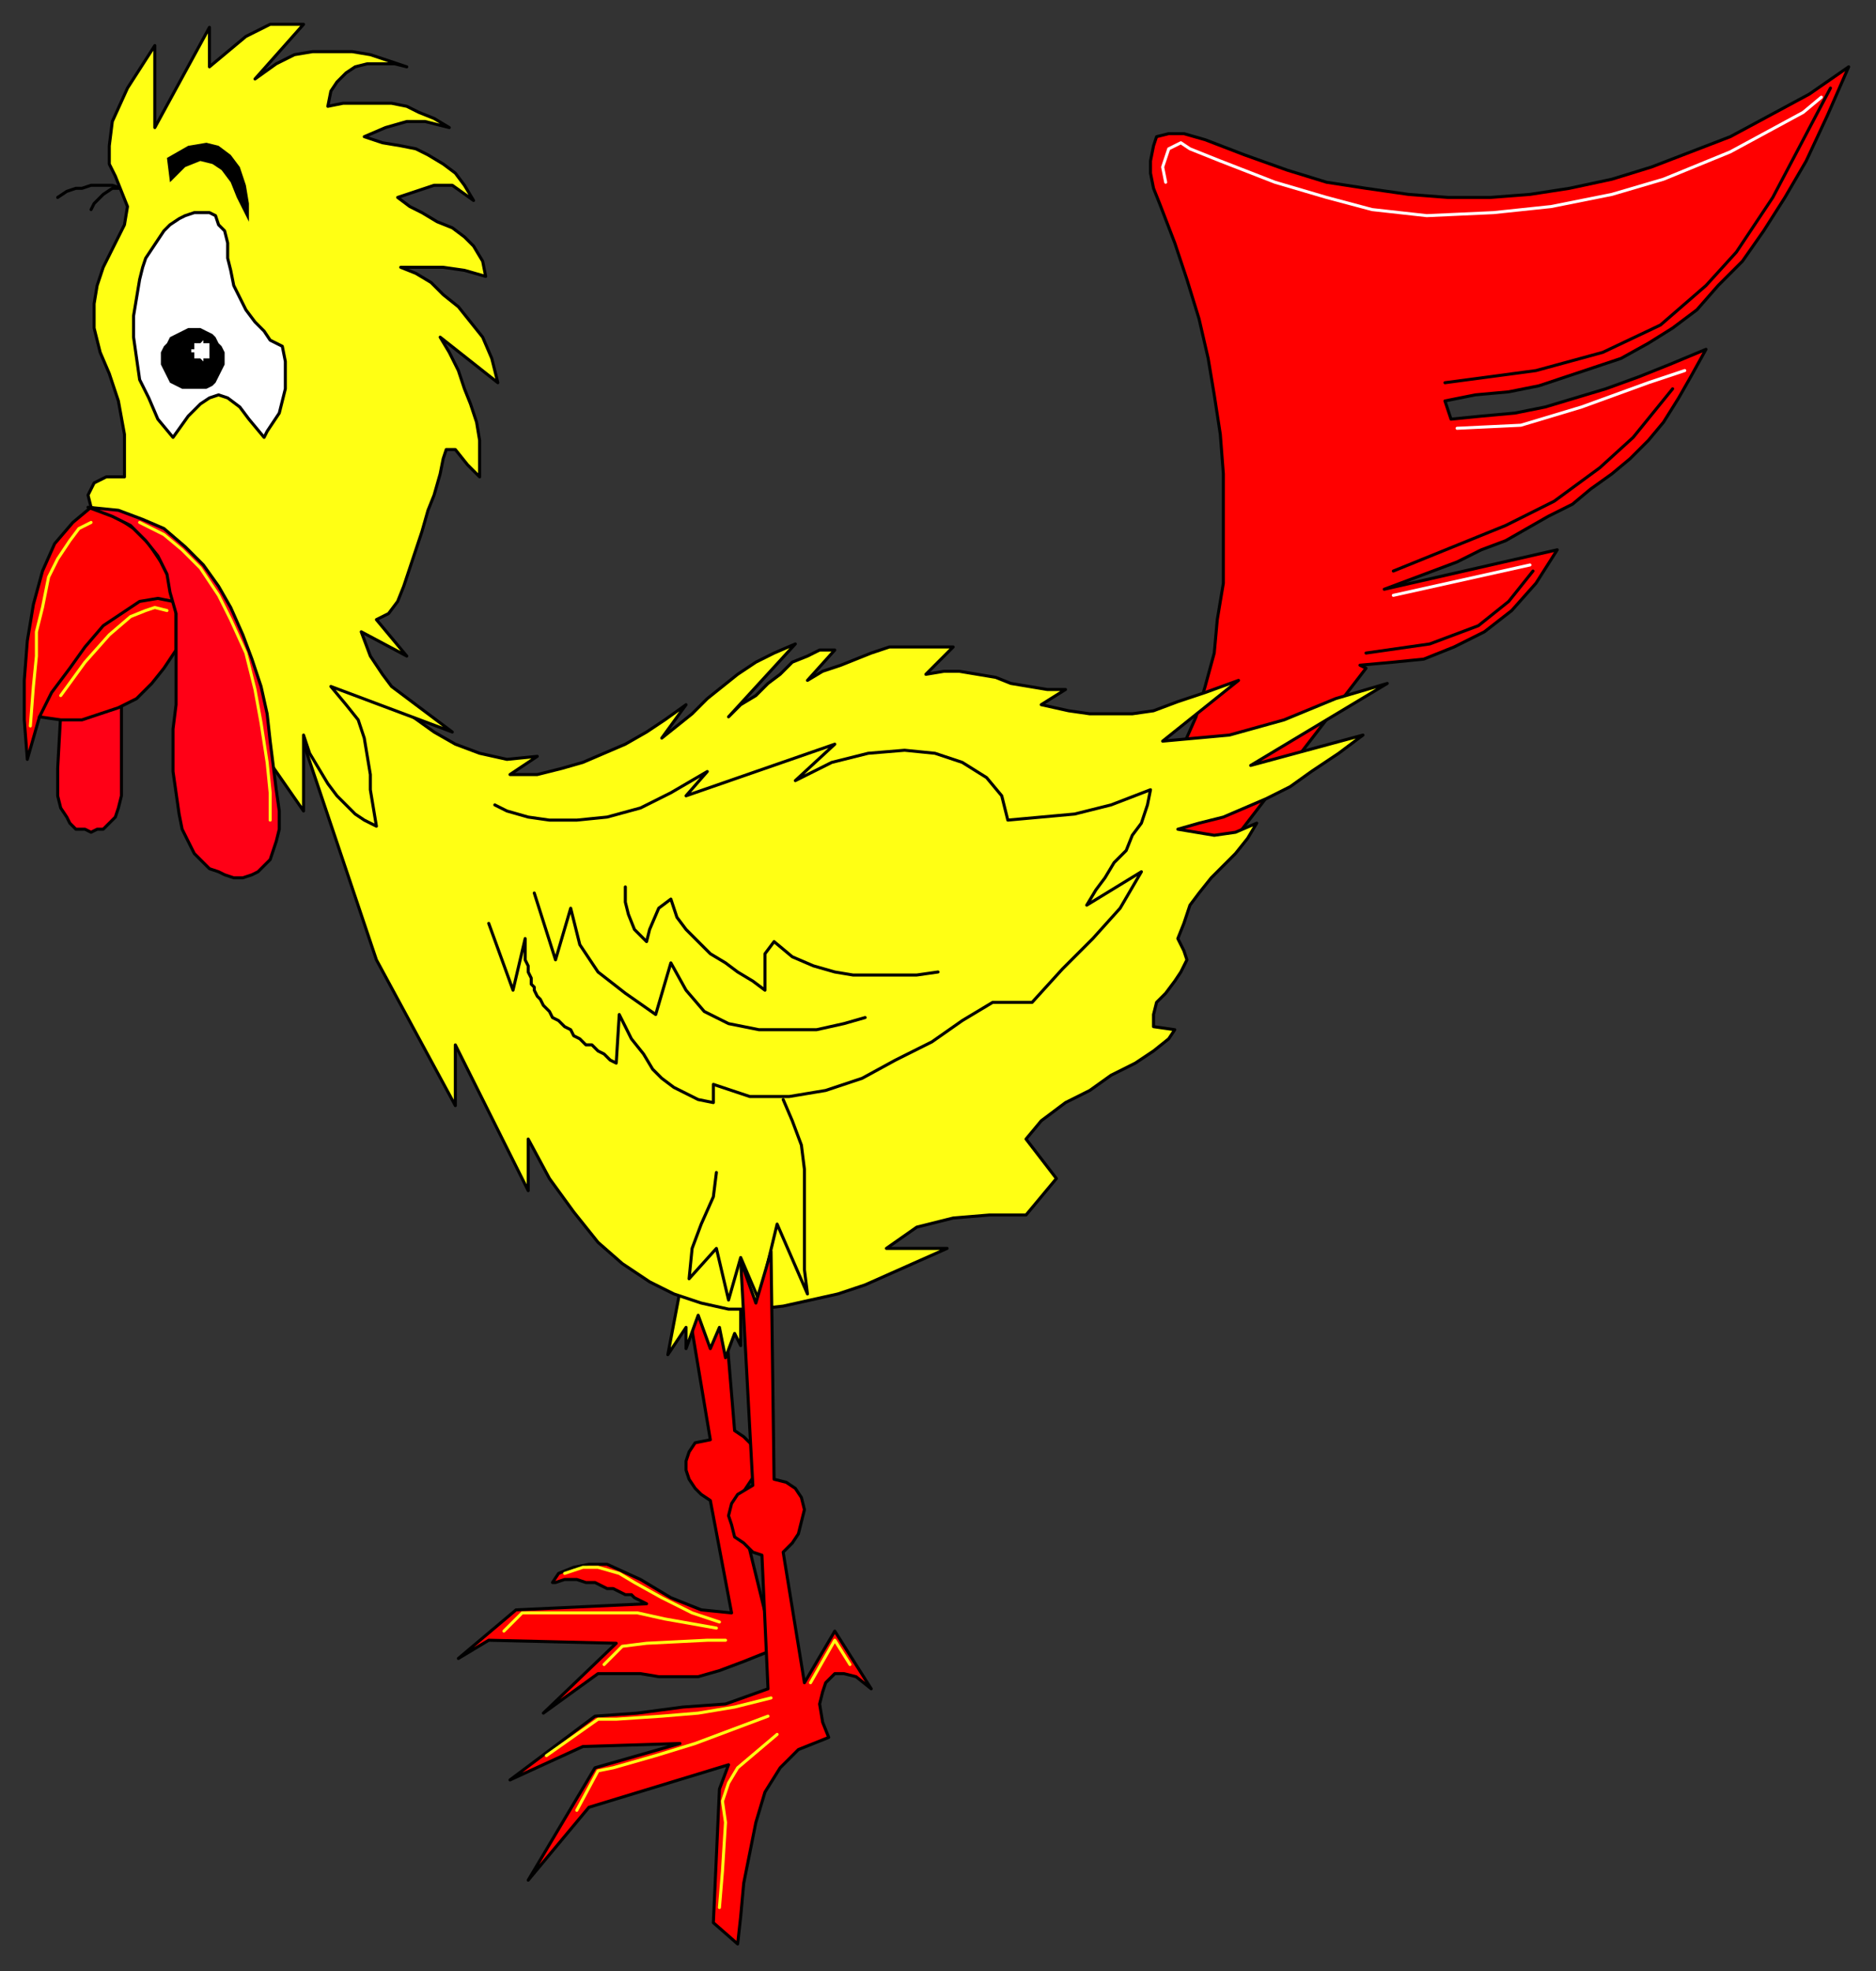
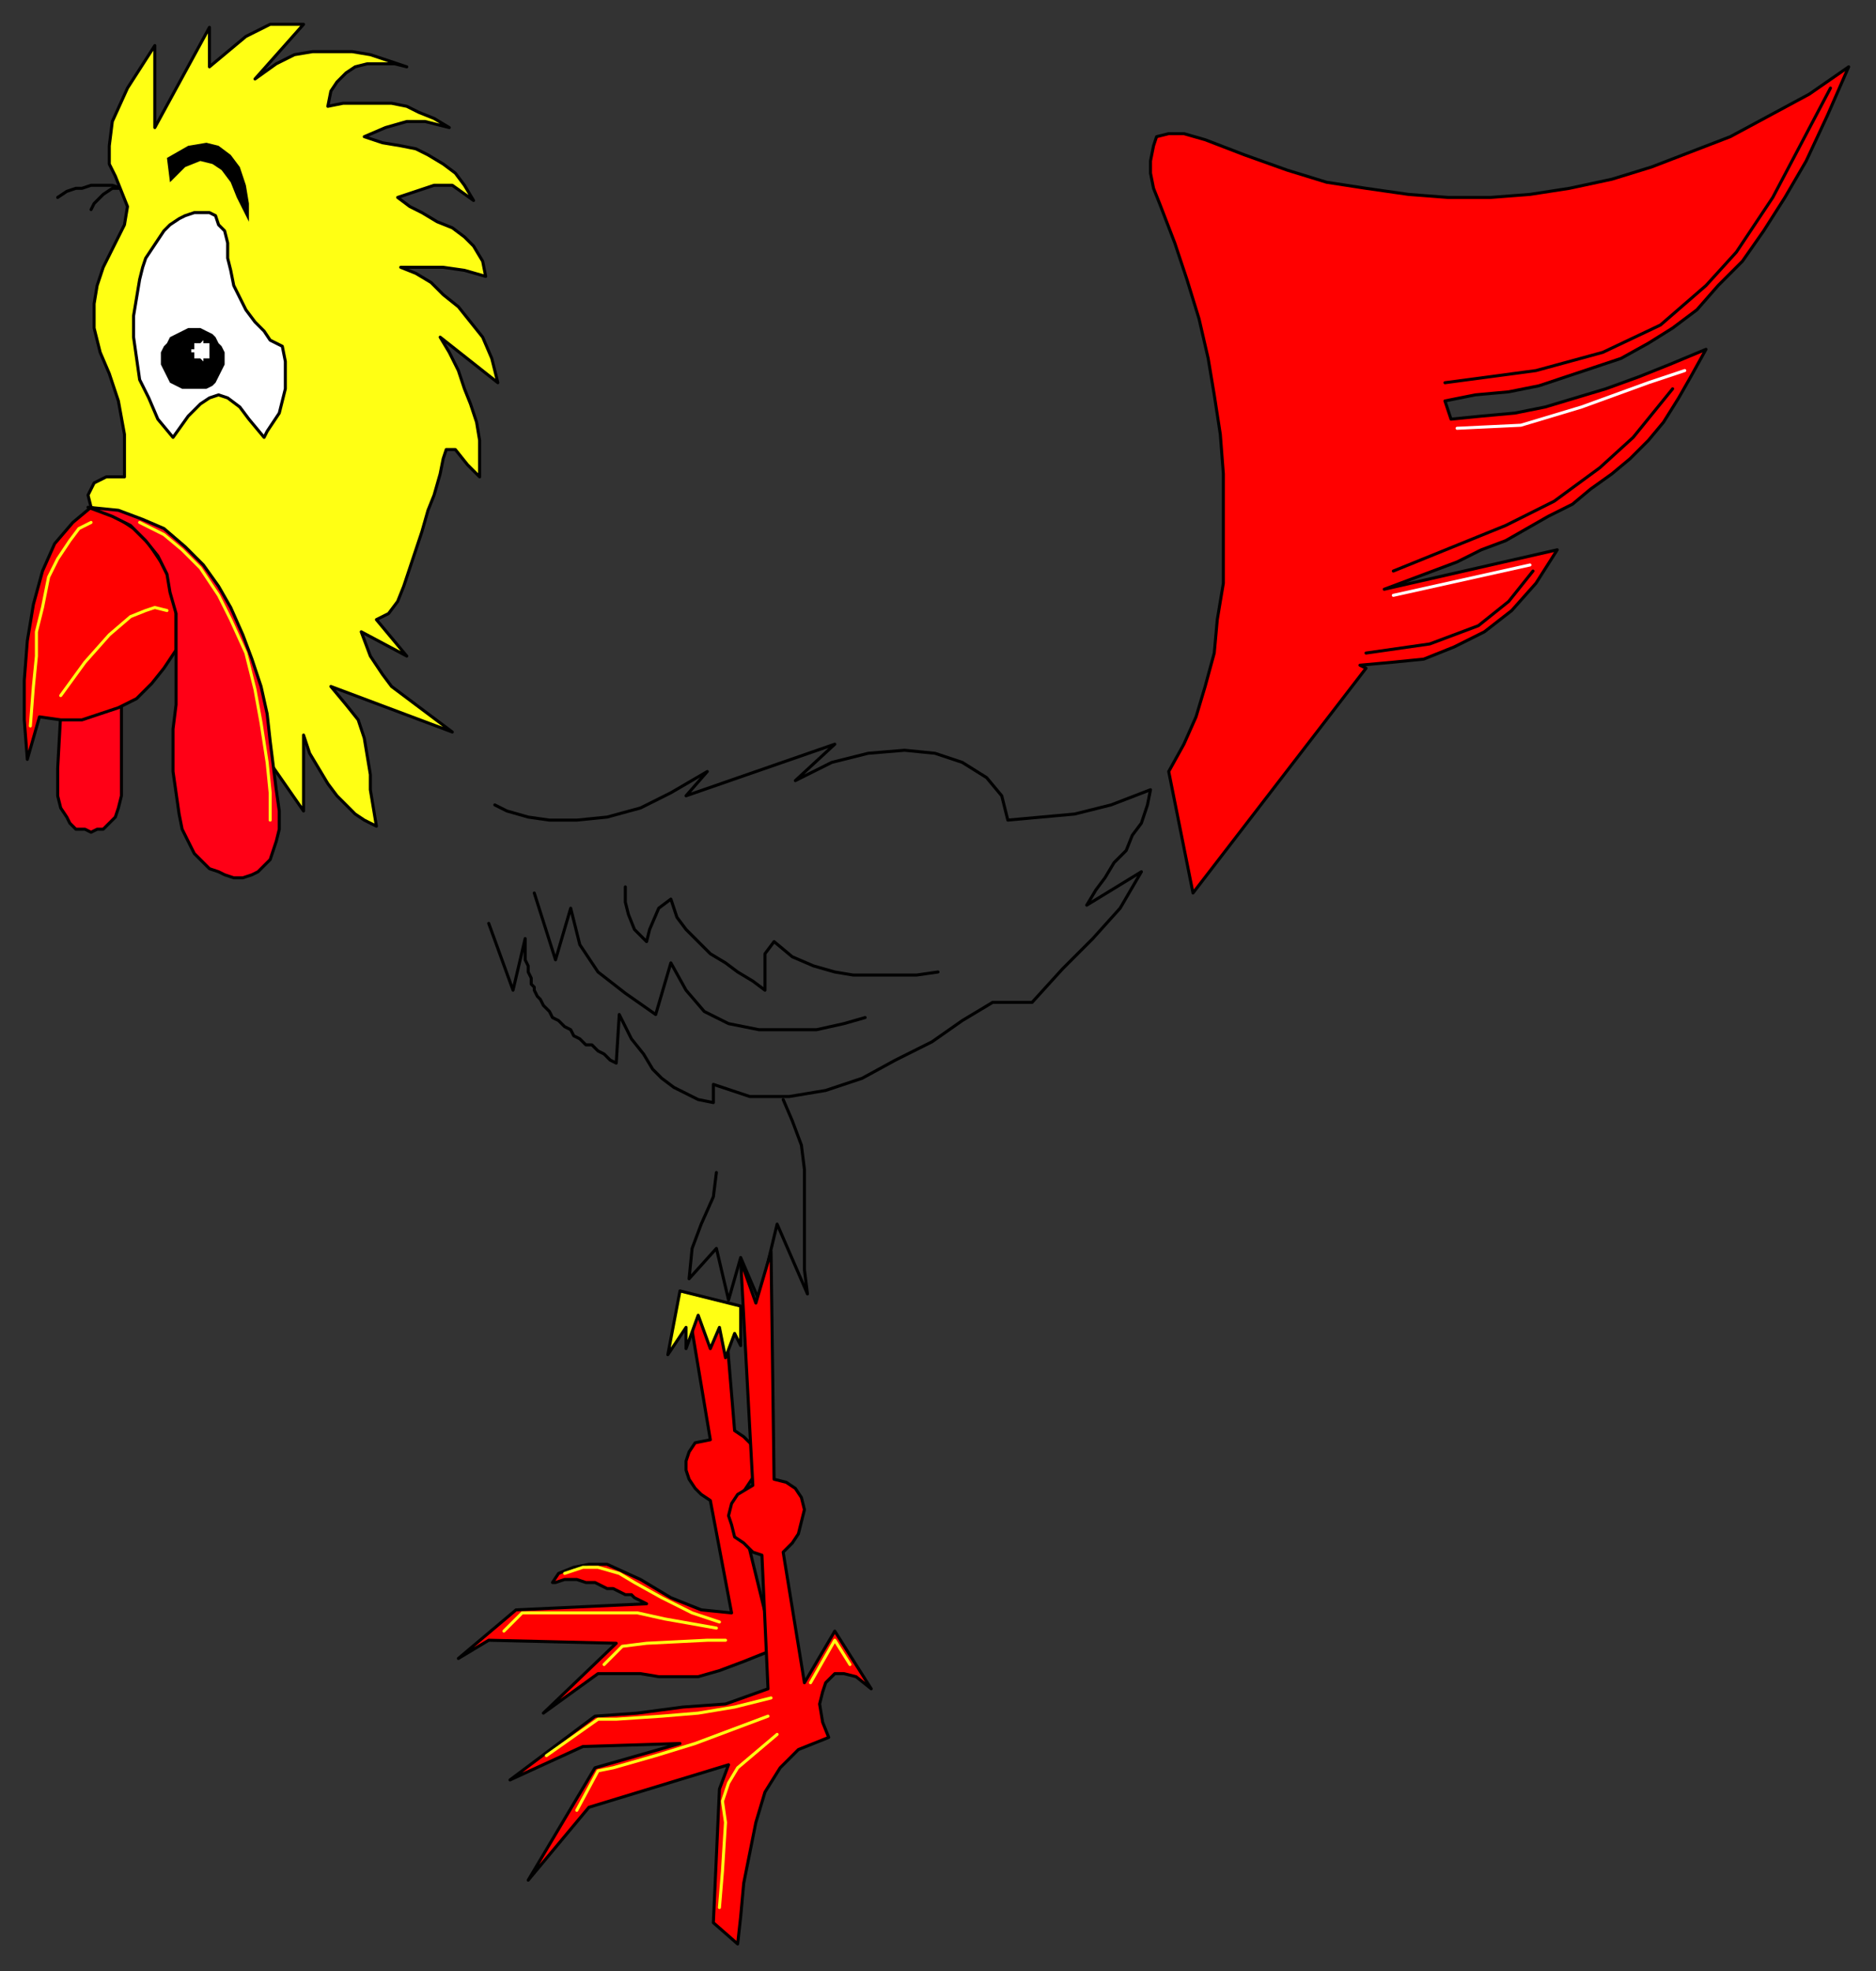
<svg xmlns="http://www.w3.org/2000/svg" xmlns:ns1="http://sodipodi.sourceforge.net/DTD/sodipodi-0.dtd" xmlns:ns2="http://www.inkscape.org/namespaces/inkscape" version="1.0" width="163.512mm" height="171.715mm" id="svg77" ns1:docname="CBIRD043.WMF">
  <rect width="100%" height="100%" fill="#333333" stroke="none" />
  <ns1:namedview pagecolor="#ffffff" bordercolor="#666666" borderopacity="1" objecttolerance="10" gridtolerance="10" guidetolerance="10" ns2:pageopacity="0" ns2:pageshadow="2" ns2:window-width="640" ns2:window-height="480" id="namedview79" />
  <defs id="defs3">
    <pattern id="WMFhbasepattern" patternUnits="userSpaceOnUse" width="6" height="6" x="0" y="0" />
  </defs>
  <path style="fill:#ff0016;fill-rule:evenodd;fill-opacity:1;stroke:#000000;stroke-width:1px;stroke-linecap:round;stroke-linejoin:round;stroke-miterlimit:4;stroke-dasharray:none;stroke-opacity:1;" d="  M 20,235   L 19,253   L 19,258   L 19,262   L 20,266   L 22,269   L 23,271   L 25,273   L 28,273   L 30,274   L 32,273   L 34,273   L 36,271   L 38,269   L 39,266   L 40,262   L 40,258   L 40,254   L 40,232   L 20,235  z " id="path5" />
  <path style="fill:#ff0000;fill-rule:evenodd;fill-opacity:1;stroke:#000000;stroke-width:1px;stroke-linecap:round;stroke-linejoin:round;stroke-miterlimit:4;stroke-dasharray:none;stroke-opacity:1;" d="  M 227,432   L 234,474   L 229,475   L 227,478   L 226,481   L 226,484   L 227,487   L 229,490   L 231,492   L 234,494   L 241,531   L 231,530   L 221,526   L 211,520   L 200,515   L 194,515   L 189,516   L 184,518   L 182,521   L 183,521   L 186,520   L 188,520   L 190,520   L 193,521   L 195,521   L 196,521   L 198,522   L 200,523   L 202,523   L 204,524   L 206,525   L 208,525   L 209,526   L 211,527   L 213,528   L 170,530   L 151,546   L 161,540   L 203,541   L 179,564   L 197,551   L 204,551   L 211,551   L 217,552   L 223,552   L 230,552   L 237,550   L 245,547   L 255,543   L 243,494   L 245,491   L 247,488   L 249,485   L 249,482   L 249,479   L 248,476   L 245,473   L 242,471   L 239,435   L 227,432  z " id="path7" />
  <path style="fill:#ffff14;fill-rule:evenodd;fill-opacity:1;stroke:#000000;stroke-width:1px;stroke-linecap:round;stroke-linejoin:round;stroke-miterlimit:4;stroke-dasharray:none;stroke-opacity:1;" d="  M 224,425   L 244,430   L 244,443   L 242,439   L 239,447   L 237,437   L 234,444   L 230,433   L 226,444   L 226,437   L 220,446   L 224,425  z " id="path9" />
  <path style="fill:#ff0000;fill-rule:evenodd;fill-opacity:1;stroke:#000000;stroke-width:1px;stroke-linecap:round;stroke-linejoin:round;stroke-miterlimit:4;stroke-dasharray:none;stroke-opacity:1;" d="  M 385,254   L 390,245   L 394,236   L 397,226   L 400,215   L 401,204   L 403,192   L 403,180   L 403,168   L 403,156   L 402,143   L 400,130   L 398,118   L 395,105   L 391,92   L 387,80   L 382,67   L 380,62   L 379,57   L 379,53   L 380,48   L 381,45   L 385,44   L 390,44   L 397,46   L 410,51   L 424,56   L 437,60   L 450,62   L 464,64   L 477,65   L 491,65   L 504,64   L 517,62   L 531,59   L 544,55   L 557,50   L 570,45   L 583,38   L 596,31   L 609,22   L 602,38   L 595,53   L 588,65   L 581,76   L 574,86   L 566,94   L 559,102   L 551,108   L 543,113   L 534,118   L 525,121   L 516,124   L 507,127   L 497,129   L 486,130   L 476,132   L 478,138   L 488,137   L 499,136   L 509,134   L 519,131   L 529,128   L 540,124   L 550,120   L 562,115   L 557,124   L 553,131   L 548,139   L 543,145   L 537,151   L 531,156   L 524,161   L 518,166   L 510,170   L 503,174   L 496,178   L 488,181   L 480,185   L 472,188   L 464,191   L 456,194   L 513,181   L 506,192   L 498,201   L 489,208   L 479,213   L 469,217   L 459,218   L 448,219   L 450,220   L 393,294   L 385,254  z " id="path11" />
  <path style="fill:#ff0000;fill-rule:evenodd;fill-opacity:1;stroke:#000000;stroke-width:1px;stroke-linecap:round;stroke-linejoin:round;stroke-miterlimit:4;stroke-dasharray:none;stroke-opacity:1;" d="  M 30,167   L 24,172   L 18,179   L 14,188   L 11,199   L 9,211   L 8,224   L 8,237   L 9,250   L 13,236   L 20,237   L 27,237   L 33,235   L 39,233   L 45,230   L 50,225   L 54,220   L 58,214   L 58,206   L 58,199   L 56,191   L 53,185   L 49,179   L 44,174   L 38,170   L 30,167  z " id="path13" />
-   <path style="fill:none;stroke:#000000;stroke-width:1px;stroke-linecap:round;stroke-linejoin:round;stroke-miterlimit:4;stroke-dasharray:none;stroke-opacity:1;" d="  M 13,236   L 17,228   L 23,220   L 28,213   L 34,206   L 40,202   L 46,198   L 52,197   L 57,198  " id="path15" />
  <path style="fill:none;stroke:#000000;stroke-width:1px;stroke-linecap:round;stroke-linejoin:round;stroke-miterlimit:4;stroke-dasharray:none;stroke-opacity:1;" d="  M 19,65   L 22,63   L 25,62   L 27,62   L 30,61   L 32,61   L 34,61   L 37,61   L 40,62   L 38,62   L 37,62   L 34,64   L 32,66   L 31,67   L 30,69  " id="path17" />
-   <path style="fill:#ffff14;fill-rule:evenodd;fill-opacity:1;stroke:#000000;stroke-width:1px;stroke-linecap:round;stroke-linejoin:round;stroke-miterlimit:4;stroke-dasharray:none;stroke-opacity:1;" d="  M 89,212   L 124,316   L 150,364   L 150,344   L 174,392   L 174,375   L 181,388   L 189,399   L 197,409   L 205,416   L 214,422   L 222,426   L 231,429   L 240,431   L 249,431   L 258,430   L 267,428   L 276,426   L 285,423   L 294,419   L 303,415   L 312,411   L 292,411   L 302,404   L 314,401   L 326,400   L 338,400   L 348,388   L 338,375   L 343,369   L 351,363   L 359,359   L 366,354   L 374,350   L 380,346   L 385,342   L 387,339   L 380,338   L 380,334   L 381,330   L 384,327   L 387,323   L 389,320   L 391,316   L 390,313   L 388,309   L 390,304   L 392,298   L 395,294   L 399,289   L 403,285   L 407,281   L 411,276   L 414,271   L 407,274   L 400,275   L 394,274   L 388,273   L 395,271   L 403,269   L 410,266   L 417,263   L 425,259   L 432,254   L 441,248   L 449,242   L 412,252   L 457,225   L 440,230   L 423,237   L 405,242   L 383,244   L 408,224   L 397,228   L 388,231   L 380,234   L 373,235   L 366,235   L 359,235   L 352,234   L 343,232   L 351,227   L 345,227   L 339,226   L 333,225   L 328,223   L 322,222   L 316,221   L 311,221   L 305,222   L 314,213   L 306,213   L 299,213   L 293,213   L 287,215   L 282,217   L 277,219   L 271,221   L 266,224   L 275,214   L 270,214   L 266,216   L 261,218   L 257,222   L 253,225   L 249,229   L 244,232   L 240,236   L 262,212   L 255,215   L 249,218   L 243,222   L 238,226   L 233,230   L 228,235   L 223,239   L 218,243   L 226,232   L 219,237   L 213,241   L 206,245   L 199,248   L 192,251   L 185,253   L 177,255   L 168,255   L 177,249   L 167,250   L 158,248   L 150,245   L 143,241   L 136,236   L 129,230   L 123,226   L 115,222   L 89,212  z " id="path19" />
  <path style="fill:none;stroke:#000000;stroke-width:1px;stroke-linecap:round;stroke-linejoin:round;stroke-miterlimit:4;stroke-dasharray:none;stroke-opacity:1;" d="  M 163,265   L 167,267   L 174,269   L 181,270   L 190,270   L 200,269   L 211,266   L 221,261   L 233,254   L 226,262   L 275,245   L 262,257   L 274,251   L 286,248   L 298,247   L 308,248   L 317,251   L 325,256   L 330,262   L 332,270   L 343,269   L 354,268   L 366,265   L 379,260   L 378,265   L 376,271   L 373,275   L 371,280   L 367,284   L 364,289   L 361,293   L 358,298   L 376,287   L 369,299   L 360,309   L 350,319   L 340,330   L 327,330   L 317,336   L 307,343   L 295,349   L 284,355   L 272,359   L 260,361   L 247,361   L 235,357   L 235,363   L 230,362   L 226,360   L 222,358   L 218,355   L 215,352   L 212,347   L 208,342   L 204,334   L 203,350   L 201,349   L 200,348   L 199,347   L 197,346   L 196,345   L 195,344   L 193,344   L 192,343   L 191,342   L 189,341   L 188,339   L 186,338   L 184,336   L 182,335   L 181,333   L 179,331   L 178,329   L 177,328   L 176,326   L 176,325   L 175,324   L 175,322   L 174,320   L 174,318   L 173,316   L 173,314   L 173,312   L 173,310   L 173,309   L 169,326   L 161,304  " id="path21" />
  <path style="fill:none;stroke:#000000;stroke-width:1px;stroke-linecap:round;stroke-linejoin:round;stroke-miterlimit:4;stroke-dasharray:none;stroke-opacity:1;" d="  M 176,294   L 183,316   L 188,299   L 191,311   L 197,320   L 206,327   L 216,334   L 221,317   L 226,326   L 232,333   L 240,337   L 250,339   L 259,339   L 269,339   L 278,337   L 285,335  " id="path23" />
  <path style="fill:none;stroke:#000000;stroke-width:1px;stroke-linecap:round;stroke-linejoin:round;stroke-miterlimit:4;stroke-dasharray:none;stroke-opacity:1;" d="  M 206,292   L 206,297   L 207,301   L 209,306   L 213,310   L 214,306   L 217,299   L 221,296   L 223,302   L 226,306   L 230,310   L 234,314   L 239,317   L 243,320   L 248,323   L 252,326   L 252,322   L 252,318   L 252,314   L 255,310   L 261,315   L 268,318   L 275,320   L 281,321   L 288,321   L 295,321   L 302,321   L 309,320  " id="path25" />
  <path style="fill:none;stroke:#000000;stroke-width:1px;stroke-linecap:round;stroke-linejoin:round;stroke-miterlimit:4;stroke-dasharray:none;stroke-opacity:1;" d="  M 258,362   L 261,369   L 264,377   L 265,385   L 265,393   L 265,401   L 265,409   L 265,418   L 266,426   L 256,403   L 250,428   L 244,414   L 240,428   L 236,411   L 227,421   L 228,411   L 231,403   L 235,394   L 236,386  " id="path27" />
  <path style="fill:#ff0000;fill-rule:evenodd;fill-opacity:1;stroke:#000000;stroke-width:1px;stroke-linecap:round;stroke-linejoin:round;stroke-miterlimit:4;stroke-dasharray:none;stroke-opacity:1;" d="  M 244,415   L 248,489   L 243,492   L 241,495   L 240,499   L 241,502   L 242,506   L 245,508   L 248,511   L 251,512   L 253,556   L 239,561   L 225,562   L 210,564   L 196,565   L 168,586   L 192,575   L 224,574   L 196,582   L 174,619   L 194,595   L 240,581   L 237,589   L 235,633   L 243,640   L 244,631   L 245,620   L 247,610   L 249,600   L 252,590   L 257,582   L 263,576   L 273,572   L 271,567   L 270,561   L 271,557   L 272,554   L 275,551   L 278,551   L 282,552   L 287,556   L 275,537   L 265,554   L 258,511   L 261,508   L 263,505   L 264,501   L 265,497   L 264,493   L 262,490   L 259,488   L 255,487   L 254,412   L 249,429   L 244,415  z " id="path29" />
  <path style="fill:#ffff14;fill-rule:evenodd;fill-opacity:1;stroke:#000000;stroke-width:1px;stroke-linecap:round;stroke-linejoin:round;stroke-miterlimit:4;stroke-dasharray:none;stroke-opacity:1;" d="  M 84,244   L 100,267   L 100,242   L 102,248   L 105,253   L 108,258   L 111,262   L 114,265   L 117,268   L 120,270   L 124,272   L 123,266   L 122,260   L 122,255   L 121,249   L 120,243   L 118,237   L 114,232   L 109,226   L 149,241   L 145,238   L 141,235   L 137,232   L 133,229   L 129,226   L 126,222   L 122,216   L 119,208   L 134,216   L 124,204   L 128,202   L 131,198   L 133,193   L 135,187   L 137,181   L 139,175   L 141,168   L 143,163   L 145,156   L 146,151   L 147,148   L 150,148   L 154,153   L 158,157   L 158,151   L 158,145   L 157,139   L 155,133   L 153,128   L 151,122   L 148,116   L 145,111   L 164,126   L 162,118   L 159,111   L 155,106   L 151,101   L 146,97   L 142,93   L 137,90   L 132,88   L 139,88   L 146,88   L 153,89   L 160,91   L 159,86   L 156,81   L 153,78   L 149,75   L 144,73   L 139,70   L 135,68   L 131,65   L 137,63   L 143,61   L 149,61   L 156,66   L 153,61   L 150,57   L 146,54   L 141,51   L 137,49   L 132,48   L 126,47   L 120,45   L 127,42   L 134,40   L 140,40   L 148,42   L 143,39   L 138,37   L 134,35   L 129,34   L 123,34   L 118,34   L 113,34   L 108,35   L 109,30   L 111,27   L 114,24   L 117,22   L 121,21   L 125,21   L 130,21   L 134,22   L 128,20   L 122,18   L 116,17   L 110,17   L 103,17   L 97,18   L 91,21   L 84,26   L 100,8   L 89,8   L 81,12   L 75,17   L 69,22   L 69,9   L 51,42   L 51,15   L 42,29   L 37,40   L 36,48   L 36,54   L 38,58   L 40,63   L 42,68   L 41,74   L 37,82   L 34,88   L 32,94   L 31,100   L 31,104   L 31,108   L 32,112   L 33,116   L 36,123   L 39,132   L 41,143   L 41,157   L 35,157   L 31,159   L 29,163   L 30,167   L 52,176   L 84,244  z " id="path31" />
  <path style="fill:#ff0016;fill-rule:evenodd;fill-opacity:1;stroke:#000000;stroke-width:1px;stroke-linecap:round;stroke-linejoin:round;stroke-miterlimit:4;stroke-dasharray:none;stroke-opacity:1;" d="  M 29,167   L 39,168   L 47,171   L 54,174   L 61,180   L 67,186   L 72,193   L 76,200   L 80,209   L 83,217   L 86,226   L 88,235   L 89,244   L 90,252   L 91,260   L 92,267   L 92,273   L 91,277   L 90,280   L 89,283   L 87,285   L 85,287   L 83,288   L 80,289   L 77,289   L 74,288   L 72,287   L 69,286   L 67,284   L 64,281   L 62,277   L 60,273   L 59,268   L 58,261   L 57,254   L 57,247   L 57,240   L 58,232   L 58,225   L 58,217   L 58,209   L 58,202   L 56,195   L 55,189   L 52,183   L 48,178   L 43,173   L 37,170   L 29,167  z " id="path33" />
  <path style="fill:#ffffff;fill-rule:evenodd;fill-opacity:1;stroke:#000000;stroke-width:1px;stroke-linecap:round;stroke-linejoin:round;stroke-miterlimit:4;stroke-dasharray:none;stroke-opacity:1;" d="  M 57,144   L 52,138   L 49,131   L 46,125   L 45,118   L 44,111   L 44,104   L 45,98   L 46,92   L 47,88   L 48,85   L 50,82   L 52,79   L 54,76   L 56,74   L 59,72   L 61,71   L 64,70   L 66,70   L 69,70   L 71,71   L 72,74   L 74,76   L 75,80   L 75,85   L 76,89   L 77,94   L 79,98   L 81,102   L 84,106   L 87,109   L 89,112   L 93,114   L 94,119   L 94,124   L 94,128   L 93,132   L 92,136   L 90,139   L 88,142   L 87,144   L 82,138   L 79,134   L 75,131   L 72,130   L 69,131   L 66,133   L 62,137   L 57,144  z " id="path35" />
  <path style="fill:#000000;fill-rule:evenodd;fill-opacity:1;stroke:none;" d="  M 64,108   L 66,108   L 68,109   L 70,110   L 71,111   L 72,113   L 73,114   L 74,116   L 74,118   L 74,120   L 73,122   L 72,124   L 71,126   L 70,127   L 68,128   L 66,128   L 64,128   L 62,128   L 60,128   L 58,127   L 56,126   L 55,124   L 54,122   L 53,120   L 53,118   L 53,116   L 54,114   L 55,113   L 56,111   L 58,110   L 60,109   L 62,108   L 64,108  z " id="path37" />
-   <path style="fill:none;stroke:none;" d="  M 103,146   L 101,147   L 99,147   L 96,147   L 94,147   L 92,147   L 90,146   L 88,145   L 87,144   L 88,144   L 90,144   L 91,144   L 93,144   L 94,144   L 96,144   L 97,143   L 99,142  " id="path39" />
  <path style="fill:#000000;fill-rule:evenodd;fill-opacity:1;stroke:none;" d="  M 55,52   L 56,60   L 61,55   L 66,53   L 70,54   L 73,56   L 76,60   L 78,65   L 80,69   L 82,73   L 82,67   L 81,61   L 79,55   L 76,51   L 72,48   L 68,47   L 62,48   L 55,52  z " id="path41" />
  <path style="fill:none;stroke:#ffff14;stroke-width:1px;stroke-linecap:round;stroke-linejoin:round;stroke-miterlimit:4;stroke-dasharray:none;stroke-opacity:1;" d="  M 30,172   L 26,174   L 23,178   L 19,184   L 16,190   L 14,200   L 12,208   L 12,216   L 11,226   L 10,239  " id="path43" />
  <path style="fill:none;stroke:#ffff14;stroke-width:1px;stroke-linecap:round;stroke-linejoin:round;stroke-miterlimit:4;stroke-dasharray:none;stroke-opacity:1;" d="  M 55,201   L 51,200   L 48,201   L 43,203   L 36,209   L 28,218   L 20,229  " id="path45" />
  <path style="fill:#ffffff;fill-rule:evenodd;fill-opacity:1;stroke:none;" d="  M 69,115   L 69,115   L 69,115   L 69,115   L 69,114   L 69,114   L 69,114   L 69,114   L 69,113   L 69,113   L 68,113   L 68,113   L 68,113   L 68,113   L 68,113   L 67,113   L 67,113   L 67,113   L 67,112   L 66,113   L 66,113   L 66,113   L 66,113   L 65,113   L 65,113   L 65,113   L 65,113   L 64,113   L 64,113   L 64,114   L 64,114   L 64,114   L 64,114   L 64,115   L 63,115   L 63,115   L 63,115   L 63,116   L 63,116   L 64,116   L 64,117   L 64,117   L 64,117   L 64,117   L 64,117   L 64,118   L 65,118   L 65,118   L 65,118   L 65,118   L 66,118   L 66,118   L 66,118   L 66,118   L 67,119   L 67,118   L 67,118   L 67,118   L 68,118   L 68,118   L 68,118   L 68,118   L 68,118   L 69,118   L 69,117   L 69,117   L 69,117   L 69,117   L 69,117   L 69,116   L 69,116   L 69,116   L 69,115  z " id="path47" />
  <path style="fill:none;stroke:#ffff14;stroke-width:1px;stroke-linecap:round;stroke-linejoin:round;stroke-miterlimit:4;stroke-dasharray:none;stroke-opacity:1;" d="  M 46,172   L 54,176   L 60,181   L 66,187   L 72,196   L 76,204   L 81,215   L 84,227   L 86,238   L 88,251   L 89,261   L 89,270  " id="path49" />
  <path style="fill:none;stroke:#ffff14;stroke-width:1px;stroke-linecap:round;stroke-linejoin:round;stroke-miterlimit:4;stroke-dasharray:none;stroke-opacity:1;" d="  M 254,559   L 242,562   L 230,564   L 218,565   L 203,566   L 197,566   L 180,578  " id="path51" />
  <path style="fill:none;stroke:#ffff14;stroke-width:1px;stroke-linecap:round;stroke-linejoin:round;stroke-miterlimit:4;stroke-dasharray:none;stroke-opacity:1;" d="  M 253,565   L 229,574   L 216,578   L 202,582   L 197,583   L 190,596  " id="path53" />
  <path style="fill:none;stroke:#ffff14;stroke-width:1px;stroke-linecap:round;stroke-linejoin:round;stroke-miterlimit:4;stroke-dasharray:none;stroke-opacity:1;" d="  M 256,571   L 243,582   L 240,587   L 238,593   L 239,600   L 238,616   L 237,628  " id="path55" />
  <path style="fill:none;stroke:#ffff14;stroke-width:1px;stroke-linecap:round;stroke-linejoin:round;stroke-miterlimit:4;stroke-dasharray:none;stroke-opacity:1;" d="  M 267,554   L 275,540   L 280,548  " id="path57" />
  <path style="fill:none;stroke:#ffff14;stroke-width:1px;stroke-linecap:round;stroke-linejoin:round;stroke-miterlimit:4;stroke-dasharray:none;stroke-opacity:1;" d="  M 186,518   L 192,516   L 197,516   L 204,518   L 209,521   L 218,526   L 228,531   L 237,534  " id="path59" />
  <path style="fill:none;stroke:#ffff14;stroke-width:1px;stroke-linecap:round;stroke-linejoin:round;stroke-miterlimit:4;stroke-dasharray:none;stroke-opacity:1;" d="  M 166,537   L 172,531   L 180,531   L 210,531   L 219,533   L 236,536  " id="path61" />
  <path style="fill:none;stroke:#ffff14;stroke-width:1px;stroke-linecap:round;stroke-linejoin:round;stroke-miterlimit:4;stroke-dasharray:none;stroke-opacity:1;" d="  M 199,548   L 205,542   L 213,541   L 233,540   L 239,540  " id="path63" />
  <path style="fill:none;stroke:#000000;stroke-width:1px;stroke-linecap:round;stroke-linejoin:round;stroke-miterlimit:4;stroke-dasharray:none;stroke-opacity:1;" d="  M 476,126   L 506,122   L 528,116   L 547,107   L 562,94   L 572,83   L 584,65   L 603,29  " id="path65" />
  <path style="fill:none;stroke:#000000;stroke-width:1px;stroke-linecap:round;stroke-linejoin:round;stroke-miterlimit:4;stroke-dasharray:none;stroke-opacity:1;" d="  M 459,188   L 496,173   L 512,165   L 527,154   L 538,144   L 551,128  " id="path67" />
  <path style="fill:none;stroke:#000000;stroke-width:1px;stroke-linecap:round;stroke-linejoin:round;stroke-miterlimit:4;stroke-dasharray:none;stroke-opacity:1;" d="  M 450,215   L 471,212   L 487,206   L 497,198   L 505,188  " id="path69" />
  <path style="fill:none;stroke:#ffffff;stroke-width:1px;stroke-linecap:round;stroke-linejoin:round;stroke-miterlimit:4;stroke-dasharray:none;stroke-opacity:1;" d="  M 480,141   L 501,140   L 521,134   L 543,126   L 555,122  " id="path71" />
  <path style="fill:none;stroke:#ffffff;stroke-width:1px;stroke-linecap:round;stroke-linejoin:round;stroke-miterlimit:4;stroke-dasharray:none;stroke-opacity:1;" d="  M 459,196   L 504,186  " id="path73" />
-   <path style="fill:none;stroke:#ffffff;stroke-width:1px;stroke-linecap:round;stroke-linejoin:round;stroke-miterlimit:4;stroke-dasharray:none;stroke-opacity:1;" d="  M 384,60   L 383,55   L 385,49   L 389,47   L 392,49   L 402,53   L 420,60   L 437,65   L 452,69   L 470,71   L 492,70   L 511,68   L 531,64   L 548,59   L 570,50   L 594,37   L 600,32  " id="path75" />
</svg>